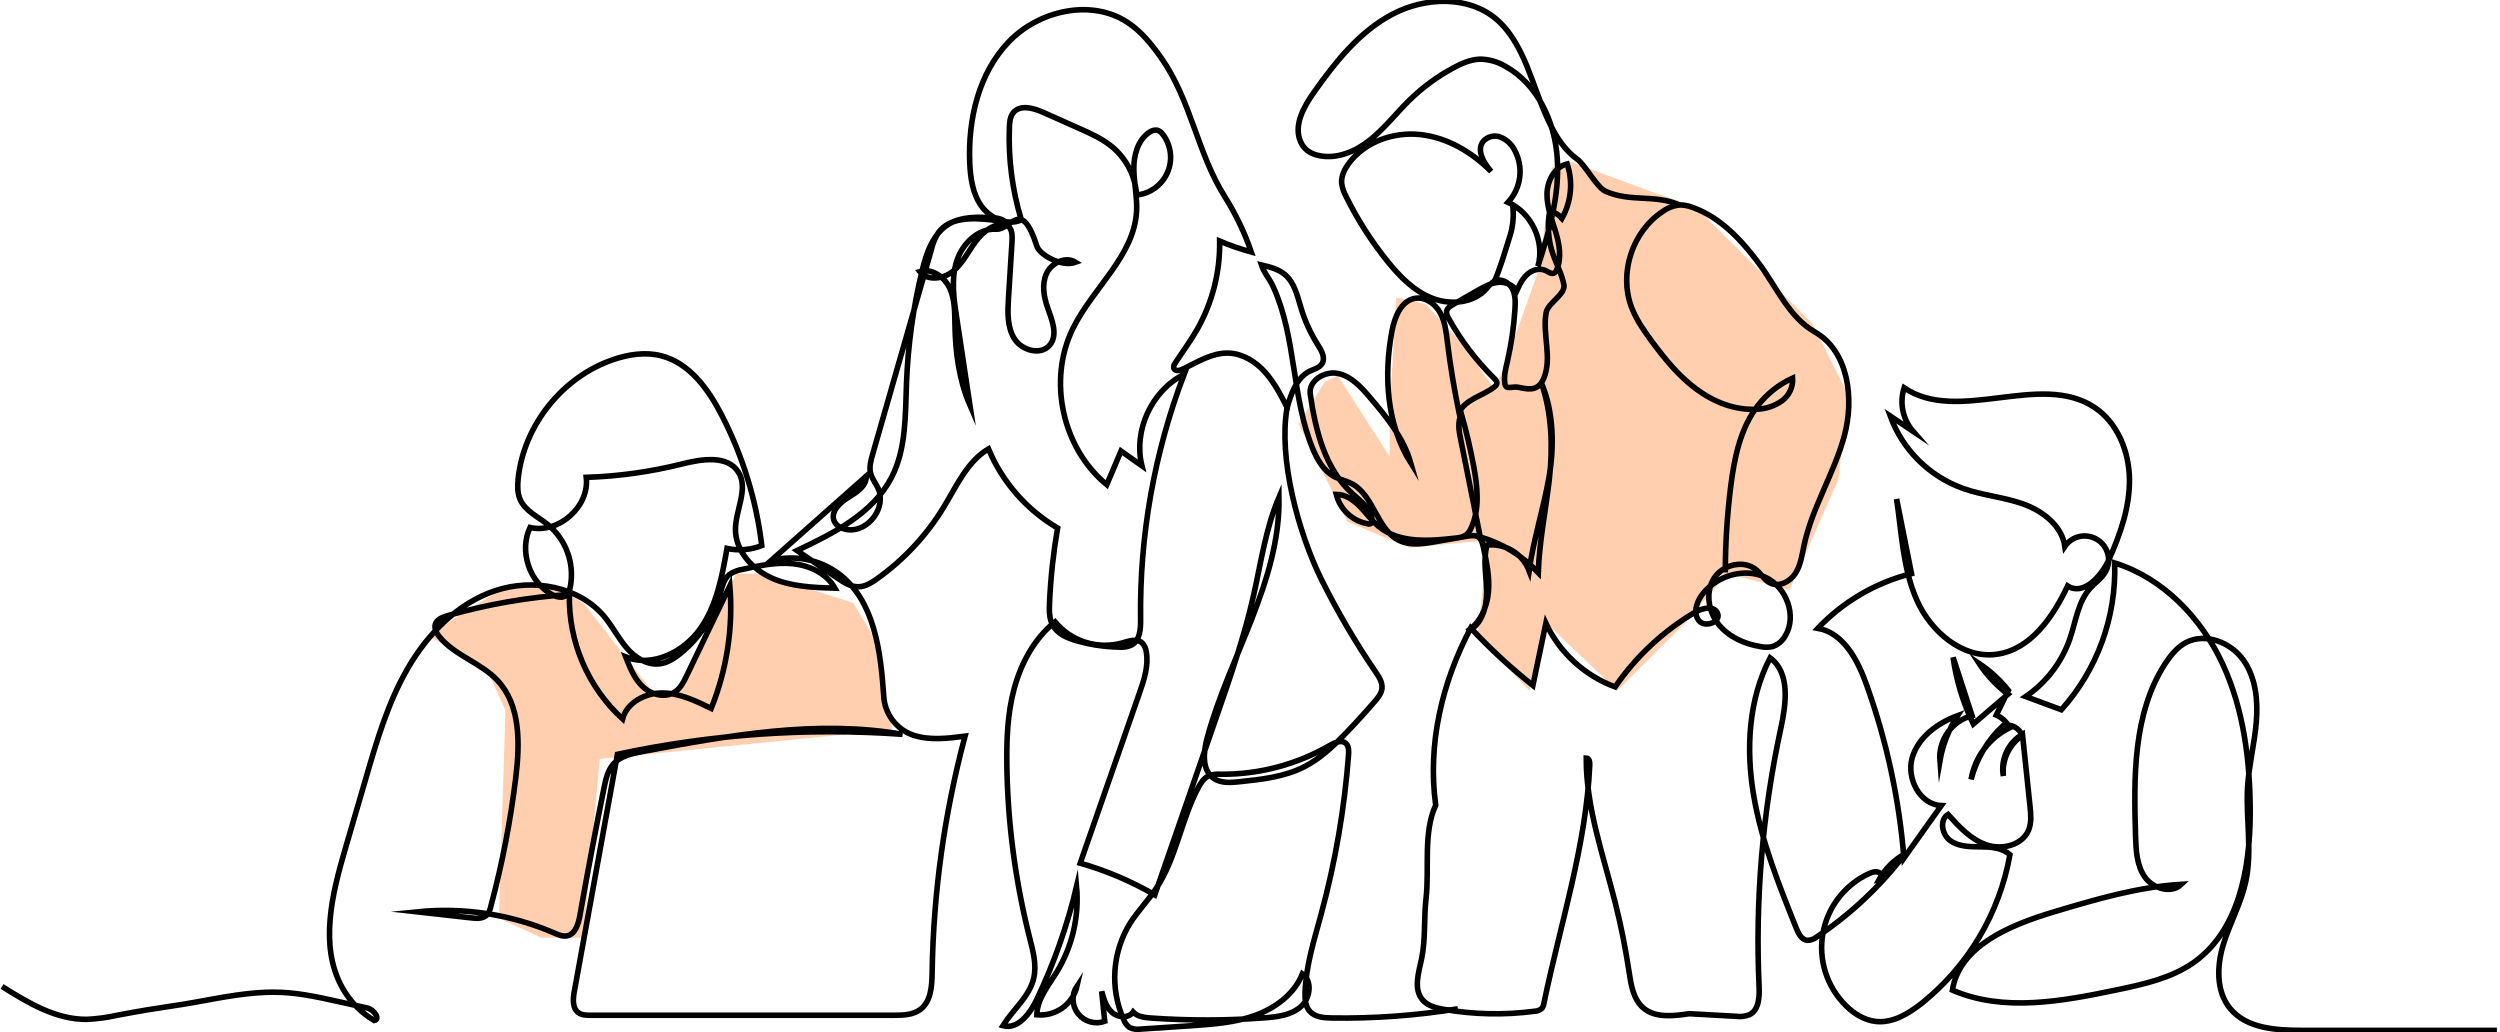
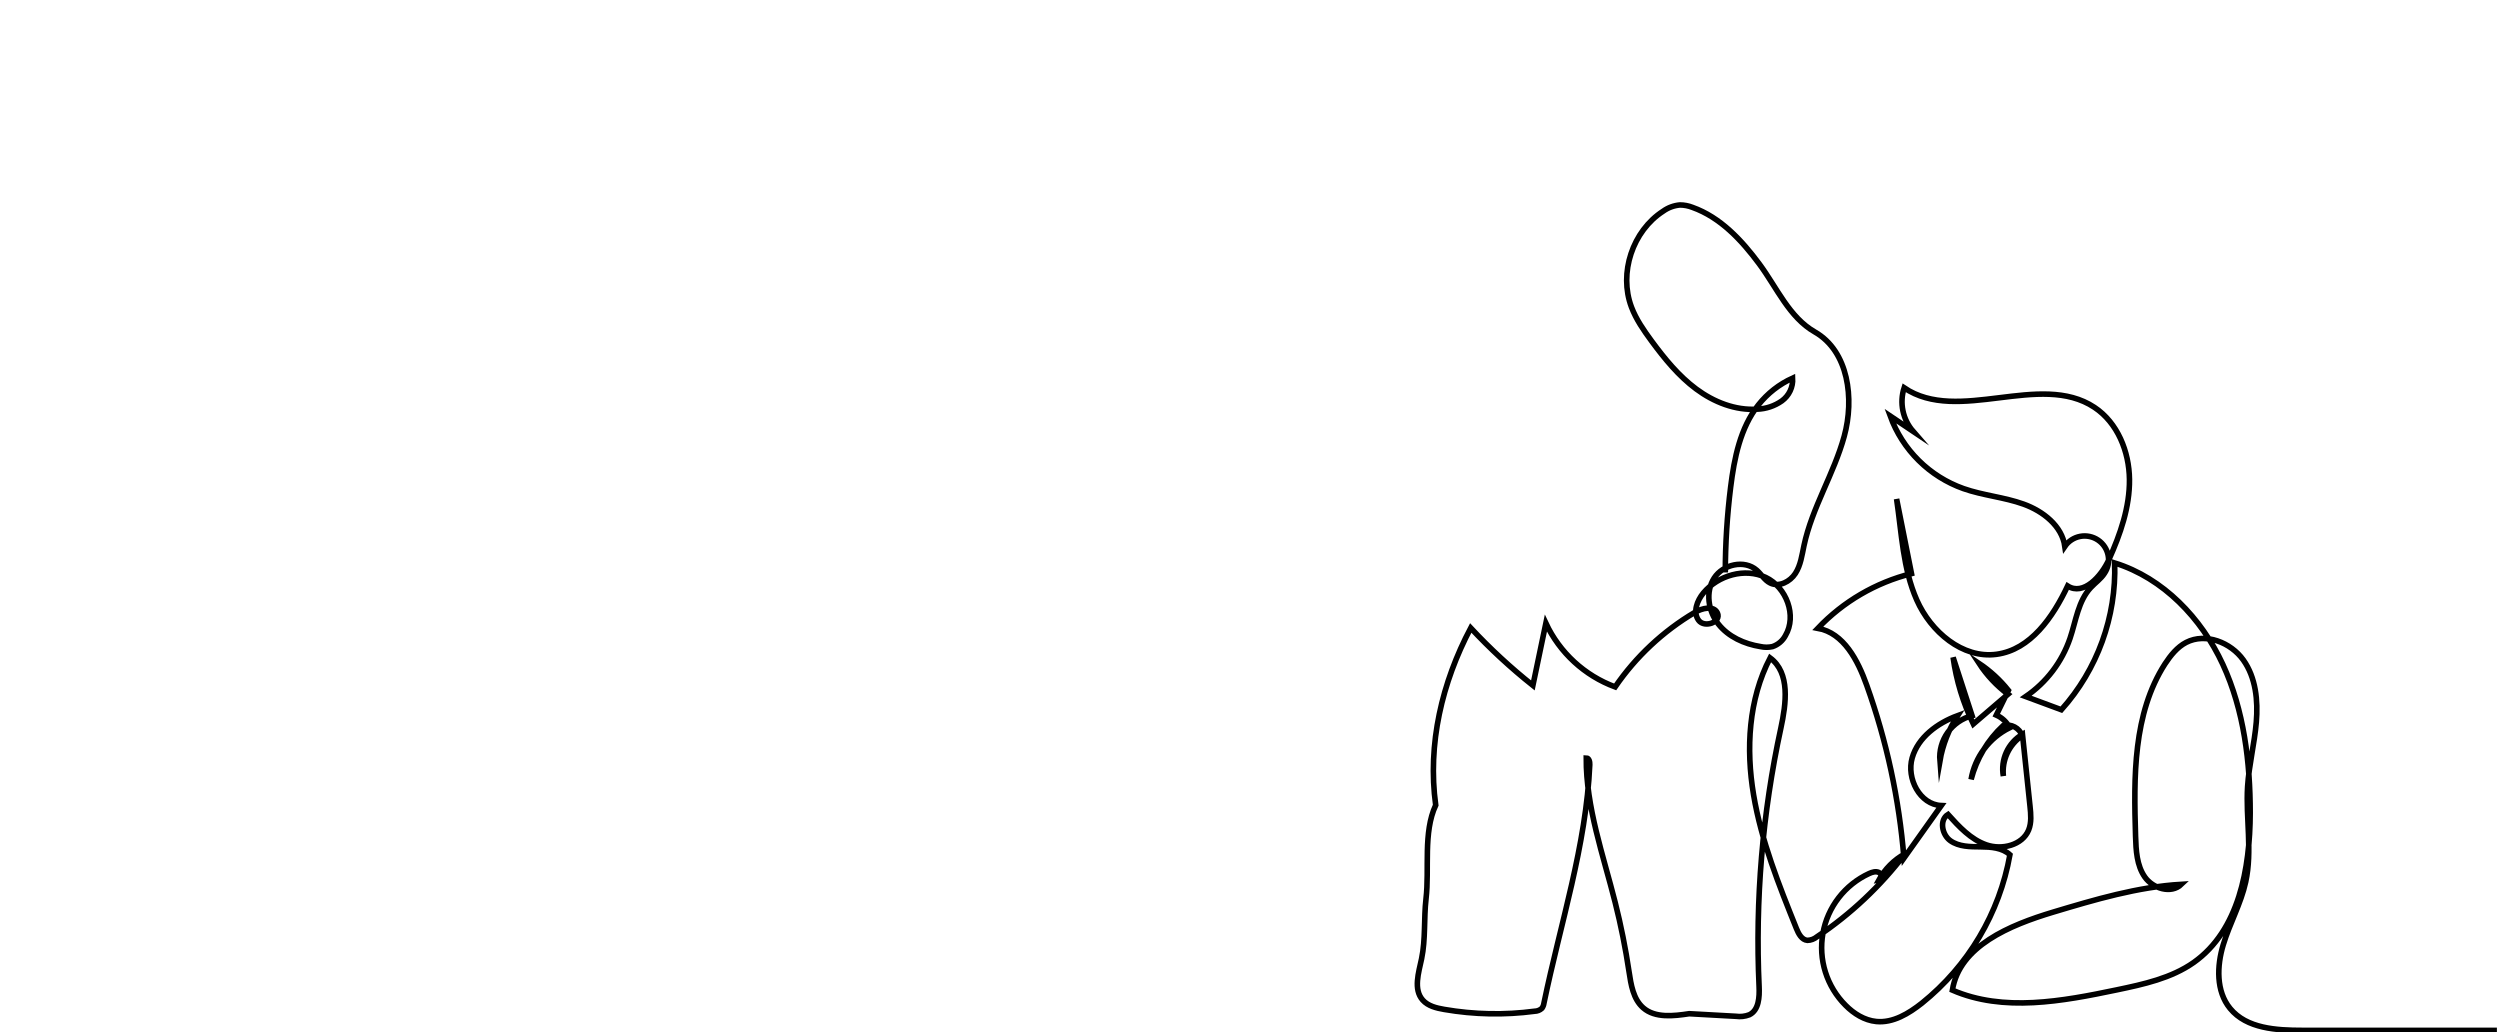
<svg xmlns="http://www.w3.org/2000/svg" width="448" height="185" viewBox="0 0 448 185" fill="none">
-   <path d="M87.079 119.695L76.593 113.872L90.575 105.137H99.314L104.557 108.049L116.791 123.771H122.034L131.938 102.808H136.599L152.911 108.049L156.407 113.872L159.902 130.759L107.47 136L104.557 168.028H96.983L89.41 164.534L90.575 127.265L87.079 119.695Z" fill="#FFCFB0" />
-   <path d="M249.038 73.692L250.203 53.311L255.446 54.475L262.437 62.045L267.68 69.616L269.428 66.122L275.837 48.07L278.167 30.018L281.08 28.853L296.81 34.676L303.801 37.006L324.774 57.969L331.182 70.78L329.434 85.921L320.696 105.719L309.627 102.808L304.966 108.049L302.053 111.543L289.819 123.771L277.002 111.543L274.089 123.771L264.768 113.872L266.515 98.149L264.768 96.985L252.533 98.149L241.464 93.491L232.725 76.021L237.386 68.451L239.716 67.286L249.038 81.844V73.692Z" fill="#FFCFB0" />
  <path d="M447.445 184.642L412.622 184.642C407.933 184.642 402.593 184.336 399.63 180.713C397.104 177.628 397.253 173.113 398.406 169.3C399.56 165.486 401.574 161.937 402.425 158.045C403.649 152.47 402.425 146.655 402.77 140.951C403.012 137.081 404.002 133.286 404.328 129.417C404.654 125.547 404.244 121.418 402.002 118.269C399.76 115.119 395.239 113.336 391.768 115.119C390.154 115.955 388.977 117.442 387.977 118.956C382.232 127.889 382.367 139.237 382.693 149.851C382.772 152.382 382.898 155.076 384.349 157.157C385.8 159.238 389.089 160.232 390.912 158.467C383.051 158.932 375.427 161.203 367.882 163.465C360.179 165.788 351.136 169.504 349.866 177.433C359.02 181.409 369.543 179.431 379.316 177.387C384.135 176.379 389.084 175.31 393.122 172.468C401.23 166.731 403.202 155.611 403.235 145.698C403.235 136.594 402.146 127.313 398.323 119.044C394.499 110.776 387.652 103.586 378.948 100.882C379.27 110.55 375.85 119.971 369.398 127.187L363.012 124.823C366.718 122.29 369.504 118.626 370.952 114.381C372.013 111.25 372.403 107.706 374.673 105.281C375.473 104.422 376.478 103.739 377.111 102.754C377.754 101.815 377.997 100.66 377.786 99.542C377.576 98.425 376.93 97.436 375.99 96.794C375.05 96.153 373.893 95.91 372.774 96.12C371.654 96.33 370.664 96.975 370.022 97.914C369.505 94.244 366.119 91.601 362.63 90.342C359.141 89.084 355.355 88.791 351.848 87.555C348.837 86.486 346.099 84.766 343.832 82.517C341.564 80.269 339.822 77.548 338.73 74.549L342.837 77.308C341.918 76.254 341.287 74.982 341.004 73.613C340.722 72.245 340.797 70.826 341.223 69.495C350.903 76.059 365.565 66.532 375.315 72.993C379.469 75.748 381.544 80.922 381.6 85.902C381.656 90.881 379.967 95.717 377.925 100.26C376.553 103.307 373.343 106.814 370.524 105.007C367.891 110.581 363.881 116.429 357.778 117.251C351.675 118.074 345.986 113.182 343.488 107.529C340.99 101.876 340.781 95.531 339.869 89.413L342.539 102.787C336.129 104.401 330.308 107.8 325.756 112.588C330.408 113.424 332.938 118.357 334.52 122.807C338.091 132.792 340.332 143.203 341.186 153.771L347.88 144.355C344.037 144.188 341.604 139.497 342.665 135.804C343.726 132.111 347.196 129.575 350.801 128.242C349.21 130.707 348.131 133.467 347.628 136.357C347.481 134.544 347.978 132.738 349.032 131.256C350.086 129.773 351.63 128.709 353.392 128.251L349.996 117.804C350.571 121.948 351.794 125.976 353.62 129.742L359.834 124.409C357.801 122.881 356.047 121.012 354.652 118.886C356.638 120.222 358.409 121.85 359.904 123.717L357.737 128.144C358.771 128.604 359.618 129.402 360.137 130.406C358.333 131.295 356.765 132.599 355.563 134.209C354.36 135.82 353.557 137.693 353.22 139.673C354.182 135.969 356.183 132.615 358.988 130.007C359.676 129.845 360.401 129.94 361.024 130.273C361.648 130.607 362.128 131.156 362.374 131.818C361.212 132.612 360.285 133.704 359.692 134.979C359.098 136.254 358.86 137.666 359.002 139.065C358.743 137.618 358.932 136.128 359.544 134.791C360.156 133.455 361.161 132.337 362.425 131.586L363.779 144.49C363.928 145.916 364.072 147.417 363.528 148.745C362.407 151.476 358.737 152.364 355.946 151.393C353.155 150.422 351.057 148.141 349.084 145.949C347.498 146.934 347.987 149.577 349.508 150.659C351.029 151.741 353.034 151.737 354.904 151.75C356.774 151.764 358.811 151.904 360.179 153.172C358.31 163.648 352.707 173.094 344.405 179.765C342.051 181.623 339.227 183.351 336.227 183.054C334.12 182.845 332.217 181.66 330.724 180.151C329.057 178.485 327.818 176.442 327.111 174.196C326.404 171.949 326.251 169.566 326.665 167.248C327.079 164.929 328.047 162.745 329.488 160.881C330.928 159.017 332.798 157.527 334.939 156.54C335.501 156.279 336.171 156.075 336.716 156.354C337.26 156.632 337.274 157.678 336.66 157.747C337.753 155.736 339.401 154.08 341.409 152.977C336.997 158.78 331.653 163.814 325.593 167.874C325.111 168.273 324.508 168.499 323.882 168.515C322.863 168.422 322.295 167.325 321.914 166.378C318.783 158.588 315.634 150.729 314.243 142.451C312.852 134.173 313.336 125.343 317.206 117.892C320.83 120.582 320.081 126.091 319.127 130.495C315.831 145.699 314.521 161.266 315.229 176.806C315.313 178.692 315.187 181.019 313.485 181.846C312.72 182.14 311.892 182.234 311.08 182.12L302.707 181.656C299.916 182.078 296.595 182.473 294.464 180.606C292.669 179.036 292.273 176.453 291.92 174.103C291.301 169.945 290.473 165.816 289.445 161.742C287.287 153.172 284.212 144.671 284.254 135.832C284.761 135.832 284.91 136.519 284.886 137.026C284.254 151.541 279.616 165.537 276.676 179.76C276.633 180.095 276.509 180.414 276.313 180.689C275.954 181.022 275.483 181.209 274.992 181.214C269.612 181.924 264.156 181.814 258.809 180.889C257.413 180.648 255.902 180.29 254.953 179.217C253.245 177.289 254.218 174.33 254.748 171.808C255.483 168.292 255.134 164.636 255.543 161.064C256.167 155.68 254.995 149.205 257.279 144.286C255.781 133.347 258.404 122.305 263.554 112.532C267.006 116.236 270.73 119.678 274.694 122.83L277.02 111.682C279.497 116.965 283.954 121.065 289.431 123.095C293.155 117.664 298.02 113.109 303.689 109.75C305.014 108.965 307.117 108.458 307.763 109.852C308.517 111.473 305.438 112.602 304.386 111.152C303.335 109.703 304.107 107.631 305.251 106.256C307.889 103.088 312.694 101.7 316.416 103.469C320.137 105.239 322.039 110.33 319.955 113.884C319.464 114.82 318.632 115.531 317.63 115.872C316.926 116.025 316.198 116.025 315.495 115.872C312.592 115.407 309.717 114.116 307.908 111.803C306.098 109.489 305.582 106.052 307.182 103.581C308.782 101.11 312.615 100.246 314.815 102.187C315.653 102.926 316.211 103.985 317.23 104.482C318.807 105.258 320.779 104.24 321.732 102.763C322.686 101.286 322.909 99.479 323.277 97.761C324.728 90.946 328.649 84.894 330.487 78.172C332.324 71.451 331.278 62.96 325.226 59.494C320.616 56.856 318.43 51.57 315.267 47.301C312.103 43.032 308.289 38.94 303.288 37.161C302.576 36.88 301.817 36.733 301.051 36.729C299.968 36.822 298.929 37.206 298.046 37.839C292.552 41.379 290.054 48.931 292.357 55.026C293.194 57.241 294.562 59.206 295.971 61.125C298.297 64.279 300.804 67.363 303.954 69.704C307.103 72.045 310.978 73.592 314.894 73.323C316.479 73.27 318.014 72.755 319.309 71.841C319.948 71.377 320.46 70.76 320.797 70.046C321.135 69.332 321.287 68.546 321.239 67.758C318.842 68.844 316.74 70.488 315.108 72.552C311.852 76.677 310.778 82.083 310.131 87.295C309.498 92.37 309.178 97.478 309.173 102.591" stroke="black" stroke-miterlimit="10" />
-   <path d="M301.018 36.747C296.427 34.75 292.376 36.283 287.78 34.313C286.096 33.579 284.086 29.547 282.588 28.479C277.174 24.619 275.532 15.459 272.569 9.495C271.471 7.288 270.126 5.161 268.266 3.54C263.251 -0.836 255.399 -0.557 249.515 2.55C243.63 5.658 239.337 11.055 235.495 16.485C233.601 19.156 231.703 22.575 233.127 25.525C233.393 26.091 233.786 26.589 234.276 26.979C234.866 27.419 235.548 27.721 236.271 27.861C239.528 28.595 242.909 27.16 245.514 25.074C248.119 22.989 250.166 20.327 252.524 17.995C254.872 15.693 257.533 13.732 260.428 12.17C261.926 11.357 263.544 10.642 265.251 10.6C266.83 10.625 268.374 11.062 269.731 11.868C275.518 15.046 278.634 21.799 279.062 28.377C279.49 34.954 277.639 41.462 275.592 47.728C276.881 43.306 274.457 38.118 270.243 36.255C271.401 35.001 272.133 33.414 272.336 31.72C272.539 30.027 272.202 28.312 271.373 26.821C270.833 25.799 269.948 25.001 268.875 24.568C268.338 24.364 267.75 24.331 267.193 24.473C266.636 24.615 266.137 24.926 265.763 25.362C264.549 26.974 265.903 29.208 267.215 30.741C263.796 27.281 259.367 24.647 254.529 24.117C249.692 23.588 244.477 25.432 241.635 29.376C240.914 30.379 240.337 31.568 240.421 32.799C240.529 33.652 240.803 34.475 241.225 35.224C243.251 39.325 245.718 43.192 248.584 46.758C250.789 49.503 253.348 52.141 256.627 53.432C259.907 54.724 264.07 54.361 266.396 51.714C266.773 51.186 267.247 50.734 267.791 50.381C268.926 49.805 270.378 50.566 270.982 51.686C271.587 52.805 271.564 54.143 271.48 55.402C271.283 58.549 270.831 61.674 270.126 64.748C269.824 66.049 269.48 67.377 269.661 68.696C269.843 70.015 270.964 69.119 272.266 69.43C274.42 69.946 275.797 69.825 276.643 67.786C278.192 64.07 276.364 59.973 277.067 56.015C277.374 54.301 280.56 52.764 280.249 51.04C279.904 49.127 278.918 47.394 278.29 45.554C277.438 43.058 277.244 40.385 277.727 37.792C278.573 38.002 279.333 38.469 279.9 39.13C280.729 37.66 281.24 36.032 281.4 34.351C281.56 32.671 281.366 30.976 280.83 29.376C278.56 29.914 277.258 32.437 277.225 34.769C277.192 37.1 278.099 39.316 278.774 41.546C279.448 43.775 279.886 46.251 278.946 48.383C278.875 48.587 278.745 48.767 278.574 48.899C278.109 49.215 277.485 48.746 276.964 48.486C275.89 47.956 274.541 48.383 273.657 49.191C272.773 50 272.262 51.119 271.759 52.206C271.22 51.012 269.75 50.469 268.443 50.599C267.135 50.729 265.954 51.393 264.814 52.039L260.428 54.543C259.897 54.84 259.311 55.221 259.223 55.825C259.204 56.255 259.329 56.68 259.576 57.032C261.771 60.981 264.517 64.599 267.731 67.776C268.019 68.055 268.331 68.422 268.224 68.808C268.148 69.011 268.009 69.185 267.829 69.305C265.745 70.968 262.572 71.507 261.46 73.95C260.589 69.763 259.894 65.547 259.376 61.301C259.158 59.504 258.953 57.641 258.079 56.052C257.204 54.464 255.474 53.191 253.673 53.446C251.087 53.813 249.906 56.828 249.426 59.392C247.938 67.382 248.496 76.087 252.808 82.966C251.534 78.493 248.505 74.753 245.482 71.214C243.91 69.356 242.147 67.433 239.774 66.927C237.402 66.42 234.448 68.222 234.797 70.619C235.727 77.122 237.453 84.09 242.365 88.475C243.863 89.817 245.659 91.197 245.891 93.19C245.912 93.281 245.914 93.377 245.898 93.469C245.881 93.562 245.845 93.65 245.793 93.729C245.698 93.808 245.584 93.862 245.462 93.886C245.34 93.911 245.214 93.904 245.096 93.868C243.746 93.622 242.496 92.993 241.496 92.055C240.496 91.117 239.788 89.911 239.458 88.582C241.095 88.582 242.561 89.604 243.705 90.774C244.849 91.945 245.798 93.301 247.059 94.342C250.748 97.38 256.083 96.985 260.832 96.427C261.522 96.408 262.192 96.201 262.772 95.828C263.139 95.507 263.426 95.105 263.609 94.653C265.228 91.234 264.758 87.221 264.075 83.505C263.489 80.374 262.761 77.277 261.893 74.215C261.167 75.562 261.428 77.206 261.749 78.706L265.256 96.223C269.234 97.38 272.825 99.586 275.653 102.61C275.848 96.948 277.016 91.374 277.653 85.744C278.29 80.114 278.076 73.894 276.188 68.557C278.439 73.755 278.555 80.081 277.56 85.66C276.564 91.239 274.806 96.664 274.015 102.271C273.444 100.78 272.394 99.521 271.03 98.691C269.665 97.86 268.063 97.505 266.475 97.682C265.717 100.385 266.377 103.256 266.405 106.071C266.433 108.886 265.475 112.109 262.879 113.168C265.205 111.7 266.466 108.895 266.721 106.145C266.977 103.395 266.382 100.636 265.791 97.932C265.656 97.315 265.484 96.632 264.968 96.26C264.451 95.889 263.642 95.958 262.958 96.079L257.172 97.082C255.069 97.445 252.822 97.793 250.882 96.915C246.724 95.057 246.254 88.745 242.198 86.654C241.216 86.143 240.095 85.934 239.114 85.419C237.253 84.429 236.095 82.446 235.276 80.481C231.42 71.219 232.331 60.451 228.14 51.333C227.503 49.939 226.521 48.931 226.047 47.477C227.54 47.835 229.094 48.221 230.266 49.21C232.02 50.697 232.513 53.145 233.187 55.337C233.882 57.606 234.877 59.773 236.146 61.78C236.802 62.802 237.541 64.102 236.932 65.133C236.467 65.914 235.485 66.141 234.676 66.527C232.35 67.698 231.383 70.489 230.661 73.03C229.522 70.787 228.336 68.515 226.666 66.652C224.996 64.79 222.651 63.354 220.153 63.275C217.223 63.187 214.571 64.878 211.948 66.16C211.403 66.429 210.552 66.573 210.348 66.007C210.313 65.837 210.319 65.662 210.364 65.495C210.409 65.328 210.493 65.174 210.608 65.045C211.892 63.071 213.297 61.171 214.474 59.132C217.243 54.283 218.655 48.78 218.562 43.199C220.407 43.979 222.301 44.636 224.233 45.164C223.035 41.692 221.445 38.368 219.493 35.256C214.539 27.406 213.446 17.99 208.101 10.391C206.403 7.985 204.524 5.63 202.054 4.009C195.541 -0.283 186.149 1.872 180.753 7.511C175.357 13.15 173.46 21.395 173.776 29.19C173.897 31.907 174.306 34.764 175.892 36.952C177.479 39.139 180.544 40.524 183.023 39.409C181.394 34.038 180.671 28.434 180.884 22.826C180.916 21.897 181 20.898 181.595 20.178C182.833 18.692 185.21 19.356 186.977 20.15L193.443 23.035C195.555 23.964 197.7 24.949 199.458 26.449C200.691 27.516 201.699 28.818 202.424 30.278C203.148 31.738 203.574 33.328 203.677 34.954C204.875 34.831 206.018 34.391 206.99 33.681C207.962 32.971 208.727 32.016 209.208 30.914C209.689 29.811 209.868 28.601 209.726 27.407C209.585 26.212 209.128 25.077 208.403 24.117C208.174 23.759 207.834 23.485 207.436 23.337C207.172 23.293 206.903 23.305 206.645 23.372C206.387 23.439 206.146 23.56 205.938 23.727C203.886 25.121 203.147 27.838 203.184 30.319C203.221 32.799 203.793 35.261 203.682 37.751C203.3 45.875 195.774 51.639 192.225 58.951C187.722 68.185 190.387 80.341 198.332 86.854L200.886 80.825L204.631 83.472C203.058 77.164 206.37 70.001 212.194 67.075C206.847 81.089 204.201 95.985 204.393 110.98C204.417 112.685 204.291 114.729 202.807 115.57C202.101 115.902 201.319 116.038 200.542 115.965C197.997 115.917 195.469 115.543 193.02 114.85C191.341 114.385 189.573 113.642 188.699 112.128C187.996 110.911 188.01 109.424 188.075 108.017C188.276 103.526 188.759 99.051 189.522 94.621C183.964 91.358 179.617 86.381 177.134 80.439C173.348 82.692 171.45 87.021 169.171 90.788C166.085 95.887 161.984 100.3 157.123 103.753C156.155 104.436 155.099 105.1 153.922 105.146C152.49 105.207 151.197 104.366 150.015 103.558L142.833 98.657C149.41 95.545 156.434 92.015 159.765 85.553C162.426 80.397 162.221 74.312 162.449 68.515C162.715 61.822 163.639 55.17 165.207 48.657C165.994 45.378 167.18 41.829 170.087 40.12C172.311 38.814 175.055 38.884 177.632 38.995C178.725 39.042 180.042 39.237 180.474 40.245C178.269 39.855 176.199 41.457 174.864 43.246C173.529 45.034 172.539 47.148 170.836 48.569C169.134 49.99 166.217 50.427 164.817 48.671C166.952 48.002 169.254 49.6 170.194 51.649C171.134 53.697 171.078 56.006 171.124 58.245C171.213 63.145 171.85 68.111 173.808 72.603L171.422 56.837C170.92 53.544 170.431 50.116 171.399 46.929C172.366 43.743 175.223 40.877 178.558 41.072C181.214 41.221 182.996 35.368 185.815 44.128C186.312 45.675 190.262 47.919 192.759 46.999C190.983 45.875 188.447 47.083 187.554 48.983C186.661 50.882 187.029 53.131 187.726 55.109C188.503 57.32 189.615 59.959 188.154 61.794C186.601 63.749 183.172 62.857 181.819 60.758C180.465 58.658 180.567 55.973 180.716 53.479L181.349 43.385C181.4 42.512 181.437 41.569 180.963 40.83C180.298 39.79 178.902 39.548 177.674 39.404C174.26 39.019 170.185 38.903 168.175 41.666C167.575 42.609 167.142 43.647 166.896 44.737L156.369 81.433C156.053 82.529 155.737 83.686 156.011 84.791C156.258 85.785 156.941 86.603 157.374 87.537C158.89 90.914 155.63 95.35 151.946 94.922C150.931 94.802 149.871 94.3 149.48 93.357C148.806 91.722 150.443 90.106 151.964 89.176C153.485 88.247 155.318 87.1 155.22 85.33L138.167 100.459C140.229 99.921 142.385 99.85 144.478 100.252C146.571 100.654 148.547 101.518 150.262 102.782C156.732 107.613 157.816 116.717 158.365 124.739C158.448 126.281 158.985 127.764 159.907 129.003C160.83 130.242 162.097 131.183 163.551 131.707C166.538 132.729 169.803 132.329 172.934 131.921C169.237 145.742 167.258 159.965 167.04 174.27C167.003 176.685 166.845 179.468 164.905 180.908C163.579 181.897 161.798 181.934 160.146 181.934H105.922C105.131 181.934 104.28 181.934 103.642 181.47C102.54 180.648 102.675 178.994 102.921 177.642L110.643 135.172C127.416 131.571 144.616 130.365 161.728 131.591C146.298 128.911 130.506 131.8 115.113 134.684C113.253 135.037 111.234 135.46 109.955 136.872C108.899 138.034 108.559 139.659 108.238 141.192C106.706 148.807 105.264 156.439 103.912 164.088C103.647 165.597 103.084 167.423 101.586 167.706C100.814 167.85 100.046 167.511 99.33 167.2C91.603 163.857 83.147 162.549 74.769 163.4L84.468 164.487C85.398 164.594 86.482 164.659 87.18 164.023C87.588 163.565 87.859 163.002 87.961 162.397C90.003 154.79 91.5 147.047 92.441 139.227C93.166 133.189 93.301 126.346 89.138 121.92C86.147 118.738 81.463 117.474 78.723 114.079C78.221 113.456 77.793 112.657 78.002 111.891C78.267 110.99 79.3 110.59 80.207 110.33C87.324 108.286 94.642 107.013 102.033 106.535C101.943 110.715 102.747 114.865 104.391 118.71C106.034 122.554 108.48 126.005 111.564 128.832C112.346 125.868 115.667 124.154 118.737 124.186C121.807 124.219 124.687 125.603 127.445 126.95C130.255 119.986 131.4 112.463 130.79 104.979L123.026 121.144C122.524 122.184 121.984 123.276 121.04 123.931C119.332 125.153 116.821 124.549 115.267 123.132C113.713 121.715 112.899 119.685 112.132 117.73C116.881 119.644 122.482 116.875 125.454 112.708C128.427 108.542 129.389 103.321 130.278 98.285C132.361 98.726 134.529 98.547 136.511 97.77C135.527 89.602 133.09 81.675 129.315 74.363C126.933 69.751 123.57 65.073 118.537 63.768C115.723 63.038 112.718 63.484 109.964 64.413C100.837 67.493 93.878 76.17 92.859 85.734C92.729 86.998 92.697 88.317 93.199 89.483C94.102 91.569 96.409 92.591 98.181 94.017C99.777 95.333 100.992 97.05 101.701 98.992C102.41 100.934 102.587 103.03 102.214 105.063C102.079 105.755 101.819 106.512 101.195 106.851C100.572 107.19 99.656 106.944 98.967 106.572C94.855 104.366 92.994 98.745 94.981 94.523C100.098 95.717 105.68 90.774 105.056 85.544C110.841 85.356 116.589 84.552 122.203 83.147C125.747 82.255 130.357 81.507 132.311 84.592C134.195 87.565 131.799 91.364 131.794 94.881C131.794 98.718 134.809 102.043 138.307 103.595C141.805 105.146 145.777 105.29 149.62 105.406C148.145 102.768 145.084 101.323 142.075 101.017C139.065 100.71 136.027 101.37 133.092 102.025C132.208 102.15 131.367 102.486 130.641 103.005C129.71 103.799 129.427 105.086 129.092 106.256C127.872 110.498 125.39 114.269 121.975 117.07C120.886 117.957 119.649 118.766 118.253 118.951C115.988 119.253 113.811 117.851 112.318 116.123C110.825 114.395 109.792 112.318 108.336 110.549C103.814 105.077 95.553 103.586 88.78 105.838C82.007 108.091 76.686 113.545 73.104 119.709C69.522 125.873 67.503 132.789 65.521 139.631L61.87 152.117C59.488 160.26 57.218 169.434 61.274 176.876C62.628 179.359 64.627 181.433 67.061 182.877C68.243 182.622 66.977 180.889 65.796 180.629C53.131 177.866 50.649 176.713 37.902 179.068C28.905 180.74 29.999 180.234 21.008 181.934C19.224 182.336 17.41 182.581 15.584 182.668C10.044 182.733 5.029 179.7 0.363 176.778" stroke="black" stroke-miterlimit="10" />
-   <path d="M230.658 73.011C229.025 82.125 232.7 95.591 236.821 103.883C239.665 109.6 242.898 115.115 246.497 120.391C247.115 121.293 247.771 122.296 247.646 123.383C247.548 124.265 246.952 125.004 246.371 125.678C244.687 127.638 242.947 129.548 241.152 131.41C238.928 133.732 236.574 135.957 233.709 137.411C230.146 139.232 226.062 139.673 222.08 140.091C220.517 140.254 218.8 140.379 217.507 139.492C215.349 138.02 215.647 134.796 216.312 132.278C220.247 117.693 229.457 104.217 229.192 89.111C226.811 94.686 225.978 100.78 224.643 106.693C222.936 114.251 220.382 121.585 217.837 128.906L206.934 160.358C202.732 157.923 198.245 156.017 193.574 154.682L204.166 124.265C205.013 121.845 205.869 119.286 205.403 116.764C205.336 116.162 205.065 115.602 204.636 115.175C203.706 114.367 202.273 114.873 201.082 115.221C198.928 115.811 196.649 115.768 194.518 115.098C192.387 114.429 190.495 113.16 189.067 111.445C185.373 114.395 183.02 118.761 181.764 123.318C180.508 127.875 180.368 132.65 180.429 137.369C180.603 147.754 181.981 158.084 184.536 168.152C185.131 170.475 185.792 172.937 185.243 175.292C184.471 178.613 181.522 180.912 179.717 183.806C182.387 184.54 184.564 181.669 185.764 179.161C188.86 172.672 191.259 165.874 192.923 158.881C193.41 164.261 192.149 169.656 189.327 174.265C187.843 176.671 185.876 179.026 185.797 181.851C187.423 182.013 189.053 181.578 190.382 180.626C191.71 179.674 192.645 178.272 193.011 176.681C192.511 177.421 192.258 178.3 192.29 179.193C192.321 180.085 192.634 180.945 193.185 181.648C193.735 182.352 194.495 182.863 195.355 183.109C196.214 183.355 197.13 183.322 197.97 183.017L197.417 177.651C197.798 179.022 198.226 180.471 199.277 181.423C200.328 182.376 202.245 182.529 203.054 181.358C203.836 182.199 205.101 182.348 206.25 182.431C213.029 182.909 219.833 182.897 226.611 182.394C228.89 182.227 231.323 181.93 233.053 180.448C234.784 178.966 235.258 175.84 233.393 174.521C231.96 178.107 228.578 180.638 224.941 181.953C221.303 183.267 217.382 183.537 213.521 183.811L204.417 184.41C203.745 184.52 203.054 184.426 202.436 184.141C201.939 183.777 201.562 183.274 201.352 182.696C200.123 179.928 199.591 176.902 199.801 173.881C200.011 170.861 200.957 167.937 202.557 165.365C203.952 163.215 205.738 161.366 207.162 159.243C210.804 153.799 211.651 146.947 214.721 141.16C215.186 140.291 215.753 139.395 216.656 139.004C217.335 138.77 218.056 138.682 218.772 138.744C225.631 138.796 232.377 137.011 238.31 133.574C239.193 133.059 240.37 132.524 241.147 133.189C241.715 133.653 241.715 134.536 241.659 135.284C240.933 144.924 239.291 154.474 236.756 163.804C235.5 168.45 234.016 173.067 233.867 177.865C233.83 179.031 233.914 180.308 234.681 181.191C235.612 182.278 237.23 182.403 238.663 182.422C246.227 182.542 253.786 181.991 261.252 180.778" stroke="black" stroke-miterlimit="10" />
-   <path d="M267.801 50.381C268.685 48.583 269.861 44.574 270.462 42.665C271.115 40.763 271.327 38.738 271.08 36.743" stroke="black" stroke-miterlimit="10" />
</svg>